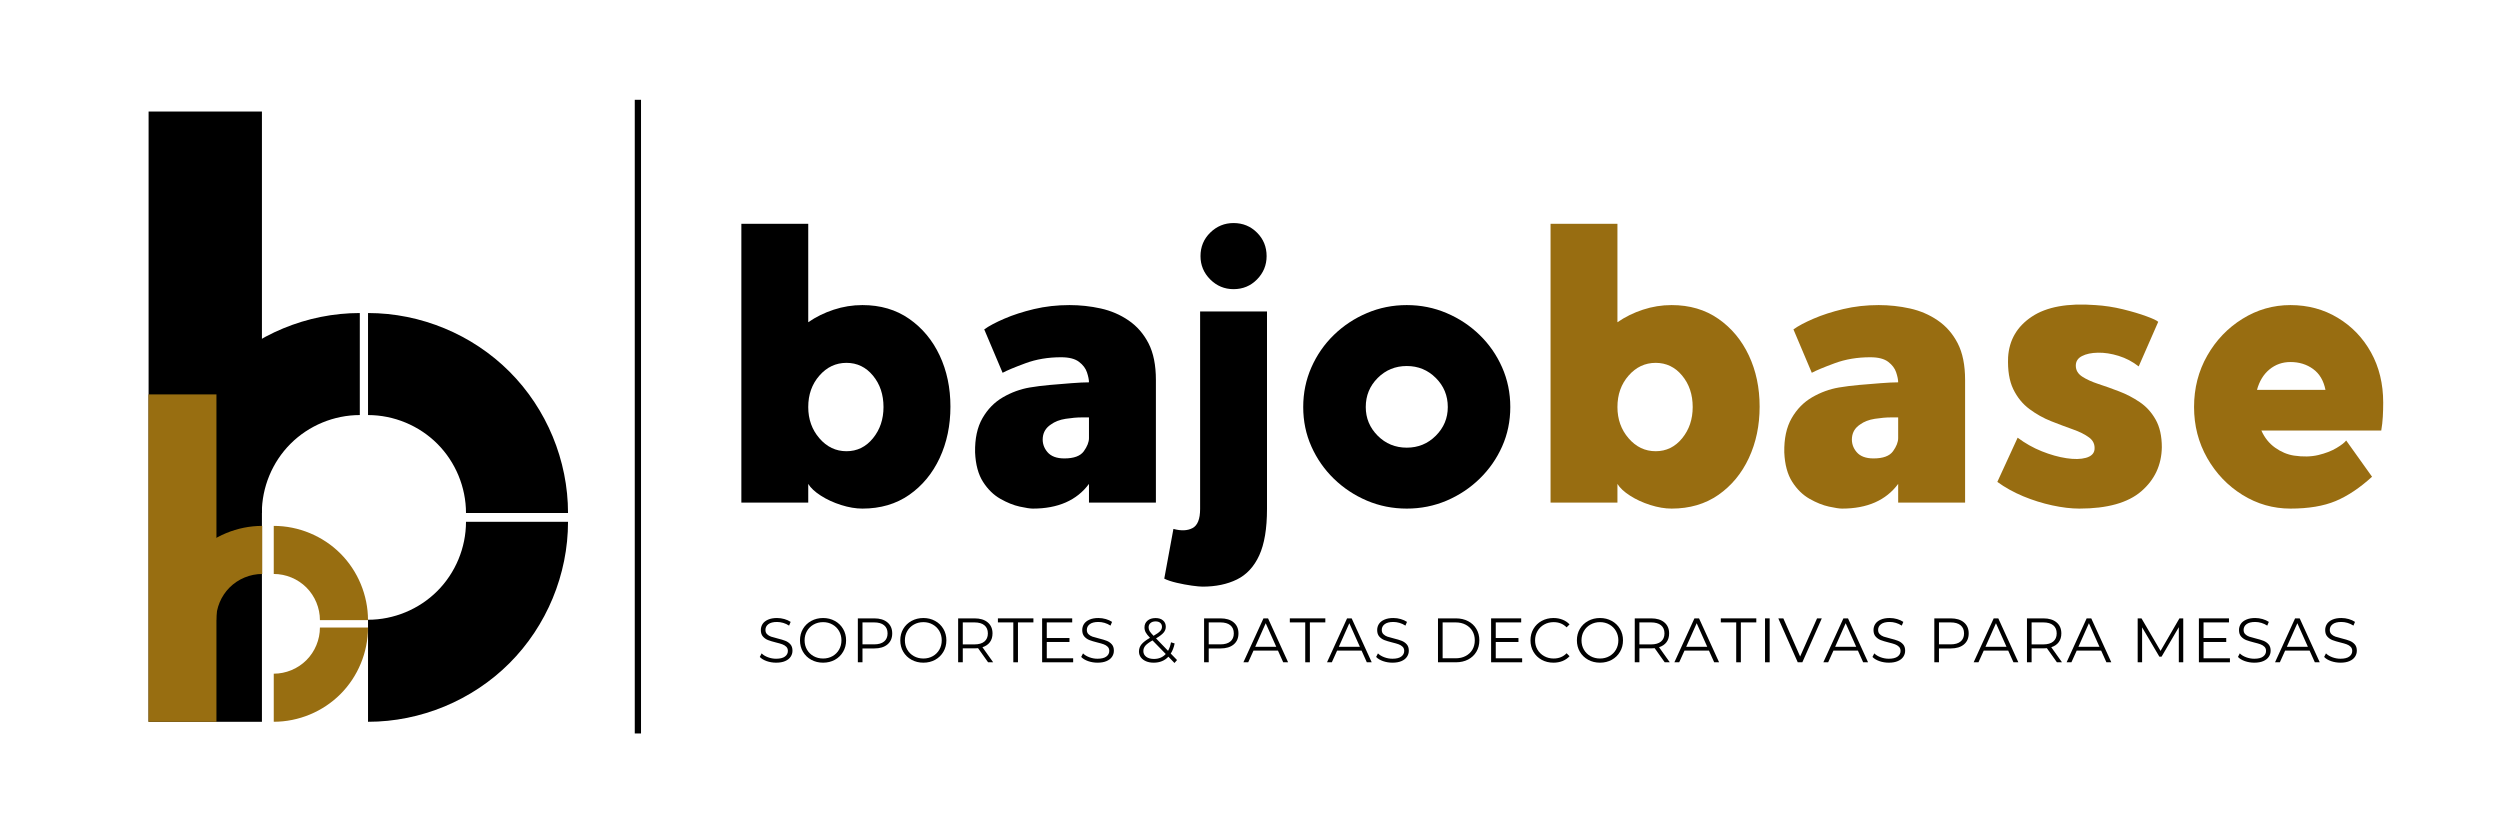
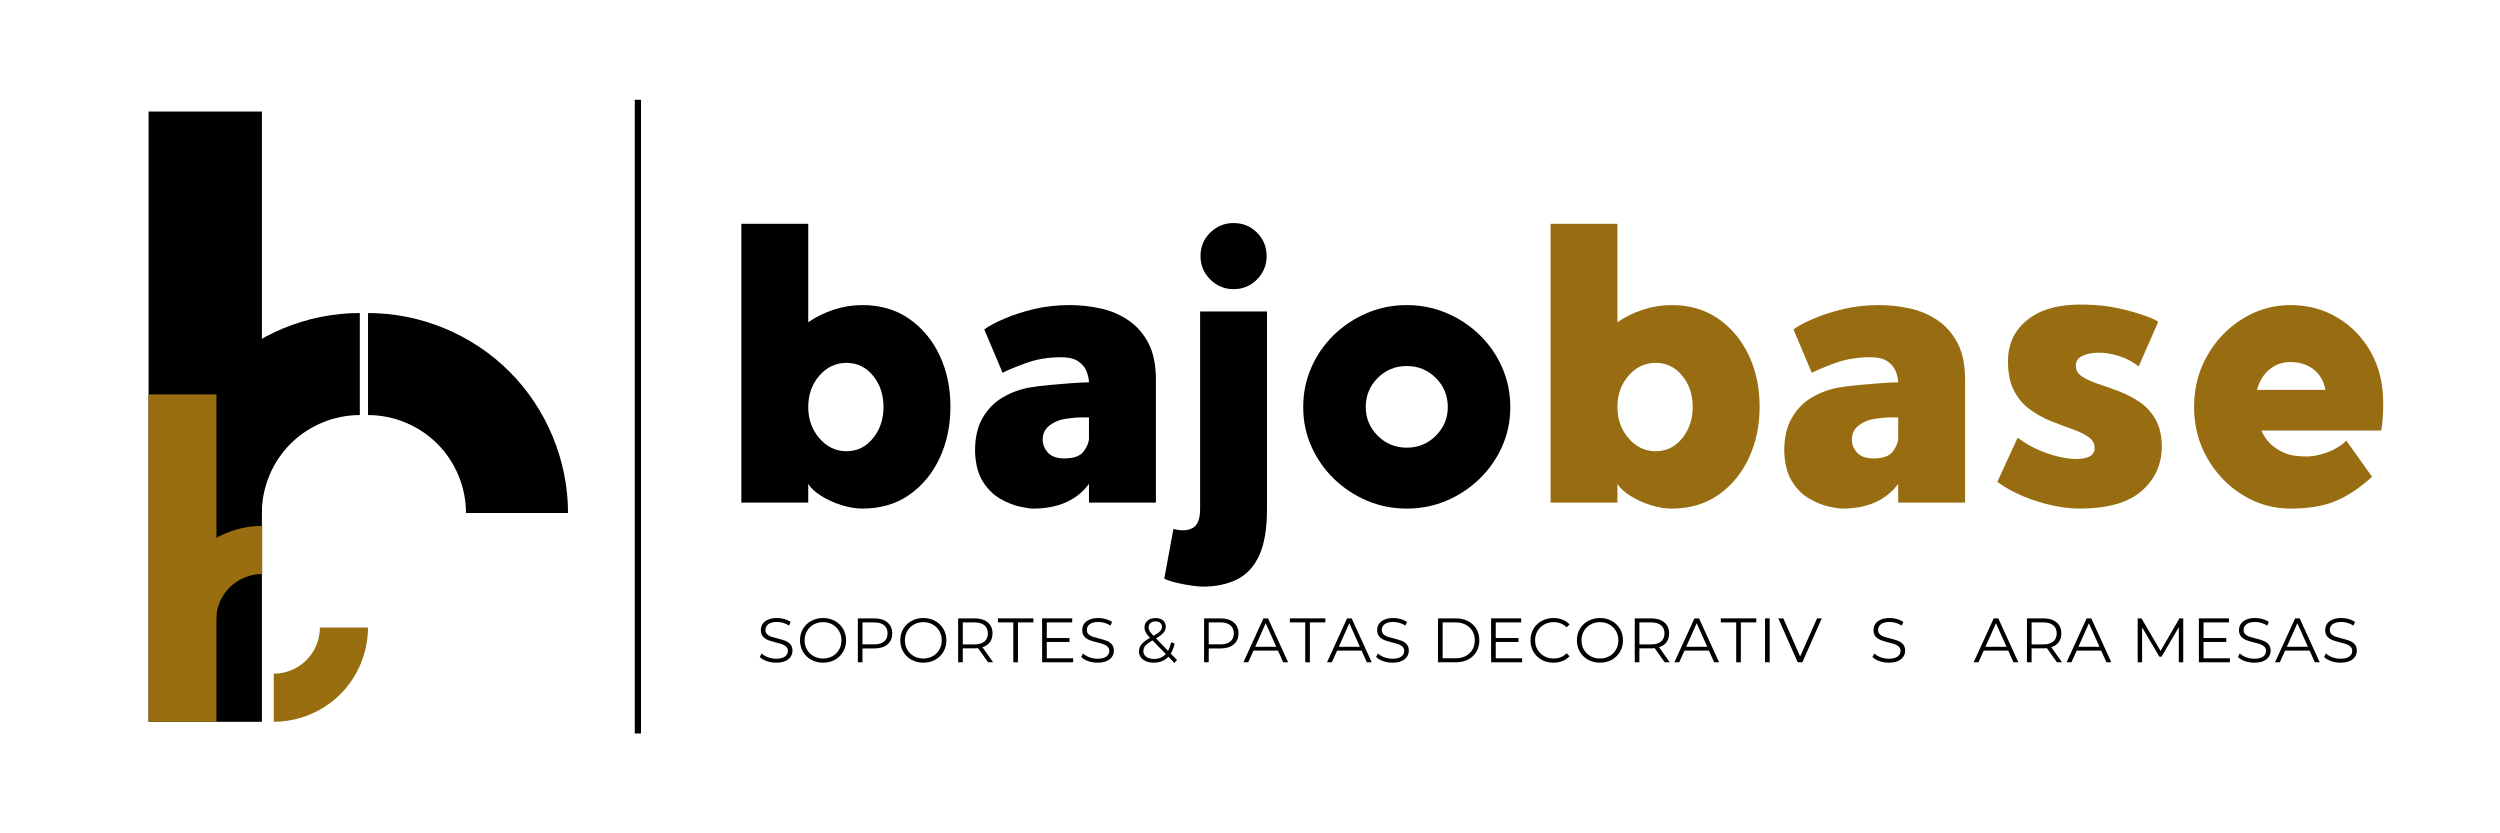
<svg xmlns="http://www.w3.org/2000/svg" width="1200" zoomAndPan="magnify" viewBox="0 0 900 300" height="400" preserveAspectRatio="xMidYMid meet" version="1.0">
  <defs>
    <g />
    <clipPath id="088ac1f16a">
      <path d="M 0 30 L 240 30 L 240 270 L 0 270 Z M 0 30 " clip-rule="nonzero" />
    </clipPath>
    <clipPath id="1d00eb8102">
      <path d="M 53 30 L 95 30 L 95 270 L 53 270 Z M 53 30 " clip-rule="nonzero" />
    </clipPath>
    <clipPath id="097129a855">
      <path d="M 57.531 112.691 L 129.531 112.691 L 129.531 184.691 L 57.531 184.691 Z M 57.531 112.691 " clip-rule="nonzero" />
    </clipPath>
    <clipPath id="00efd61640">
      <path d="M 57.531 184.691 C 57.531 165.727 65.211 147.184 78.617 133.777 C 92.027 120.371 110.566 112.691 129.531 112.691 L 129.531 149.422 C 120.242 149.422 111.16 153.184 104.594 159.754 C 98.023 166.32 94.262 175.402 94.262 184.691 Z M 57.531 184.691 " clip-rule="nonzero" />
    </clipPath>
    <clipPath id="fe49f10aba">
      <path d="M 57.531 184.691 C 57.531 165.727 65.211 147.184 78.617 133.777 C 92.027 120.371 110.566 112.691 129.531 112.691 L 129.531 149.422 C 120.242 149.422 111.16 153.184 104.594 159.754 C 98.023 166.32 94.262 175.402 94.262 184.691 Z M 57.531 184.691 " clip-rule="nonzero" />
    </clipPath>
    <clipPath id="e84783bf22">
      <path d="M 132.488 112.691 L 204.488 112.691 L 204.488 184.691 L 132.488 184.691 Z M 132.488 112.691 " clip-rule="nonzero" />
    </clipPath>
    <clipPath id="c8f56165b0">
      <path d="M 132.488 112.691 C 151.449 112.691 169.992 120.371 183.398 133.777 C 196.809 147.184 204.488 165.727 204.488 184.691 L 167.758 184.691 C 167.758 175.402 163.996 166.32 157.426 159.754 C 150.859 153.184 141.777 149.422 132.488 149.422 Z M 132.488 112.691 " clip-rule="nonzero" />
    </clipPath>
    <clipPath id="2125073887">
      <path d="M 132.488 112.691 C 151.449 112.691 169.992 120.371 183.398 133.777 C 196.809 147.184 204.488 165.727 204.488 184.691 L 167.758 184.691 C 167.758 175.402 163.996 166.32 157.426 159.754 C 150.859 153.184 141.777 149.422 132.488 149.422 Z M 132.488 112.691 " clip-rule="nonzero" />
    </clipPath>
    <clipPath id="35dcc39c66">
-       <path d="M 132.488 187.844 L 204.488 187.844 L 204.488 259.844 L 132.488 259.844 Z M 132.488 187.844 " clip-rule="nonzero" />
-     </clipPath>
+       </clipPath>
    <clipPath id="1163ec3f59">
      <path d="M 204.488 187.844 C 204.488 206.805 196.809 225.348 183.398 238.754 C 169.992 252.164 151.449 259.844 132.488 259.844 L 132.488 223.113 C 141.777 223.113 150.859 219.352 157.426 212.781 C 163.996 206.215 167.758 197.133 167.758 187.844 Z M 204.488 187.844 " clip-rule="nonzero" />
    </clipPath>
    <clipPath id="b5a9fadd98">
      <path d="M 204.488 187.844 C 204.488 206.805 196.809 225.348 183.398 238.754 C 169.992 252.164 151.449 259.844 132.488 259.844 L 132.488 223.113 C 141.777 223.113 150.859 219.352 157.426 212.781 C 163.996 206.215 167.758 197.133 167.758 187.844 Z M 204.488 187.844 " clip-rule="nonzero" />
    </clipPath>
    <clipPath id="4a43f89571">
      <path d="M 53 129 L 78 129 L 78 270 L 53 270 Z M 53 129 " clip-rule="nonzero" />
    </clipPath>
    <clipPath id="3308082d85">
      <path d="M 60.477 189.32 L 94.406 189.32 L 94.406 223.25 L 60.477 223.25 Z M 60.477 189.32 " clip-rule="nonzero" />
    </clipPath>
    <clipPath id="b51f3706a0">
      <path d="M 60.477 223.25 C 60.477 214.316 64.094 205.578 70.414 199.258 C 76.734 192.941 85.469 189.32 94.406 189.32 L 94.406 206.629 C 90.031 206.629 85.75 208.402 82.656 211.496 C 79.559 214.594 77.789 218.871 77.789 223.25 Z M 60.477 223.25 " clip-rule="nonzero" />
    </clipPath>
    <clipPath id="e008918959">
      <path d="M 60.477 223.25 C 60.477 214.316 64.094 205.578 70.414 199.258 C 76.734 192.941 85.469 189.32 94.406 189.32 L 94.406 206.629 C 90.031 206.629 85.75 208.402 82.656 211.496 C 79.559 214.594 77.789 218.871 77.789 223.25 Z M 60.477 223.25 " clip-rule="nonzero" />
    </clipPath>
    <clipPath id="5ce4851731">
-       <path d="M 98.551 189.32 L 132.48 189.32 L 132.48 223.25 L 98.551 223.25 Z M 98.551 189.32 " clip-rule="nonzero" />
-     </clipPath>
+       </clipPath>
    <clipPath id="f03696af8d">
      <path d="M 98.551 189.32 C 107.488 189.32 116.227 192.941 122.543 199.258 C 128.863 205.578 132.48 214.316 132.48 223.25 L 115.172 223.25 C 115.172 218.871 113.398 214.594 110.305 211.496 C 107.207 208.402 102.93 206.629 98.551 206.629 Z M 98.551 189.32 " clip-rule="nonzero" />
    </clipPath>
    <clipPath id="fedd683e7a">
      <path d="M 98.551 189.32 C 107.488 189.32 116.227 192.941 122.543 199.258 C 128.863 205.578 132.48 214.316 132.48 223.25 L 115.172 223.25 C 115.172 218.871 113.398 214.594 110.305 211.496 C 107.207 208.402 102.93 206.629 98.551 206.629 Z M 98.551 189.32 " clip-rule="nonzero" />
    </clipPath>
    <clipPath id="ad777c99b3">
      <path d="M 98.551 225.906 L 132.48 225.906 L 132.48 259.836 L 98.551 259.836 Z M 98.551 225.906 " clip-rule="nonzero" />
    </clipPath>
    <clipPath id="4f7416d591">
      <path d="M 132.48 225.906 C 132.48 234.844 128.863 243.582 122.543 249.898 C 116.227 256.219 107.488 259.836 98.551 259.836 L 98.551 242.527 C 102.93 242.527 107.207 240.754 110.305 237.66 C 113.398 234.566 115.172 230.285 115.172 225.906 Z M 132.48 225.906 " clip-rule="nonzero" />
    </clipPath>
    <clipPath id="6132662498">
      <path d="M 132.48 225.906 C 132.48 234.844 128.863 243.582 122.543 249.898 C 116.227 256.219 107.488 259.836 98.551 259.836 L 98.551 242.527 C 102.93 242.527 107.207 240.754 110.305 237.66 C 113.398 234.566 115.172 230.285 115.172 225.906 Z M 132.48 225.906 " clip-rule="nonzero" />
    </clipPath>
    <clipPath id="b13aeaa1ef">
      <rect x="0" width="607" y="0" height="187" />
    </clipPath>
    <clipPath id="55d7460184">
      <rect x="0" width="579" y="0" height="29" />
    </clipPath>
  </defs>
  <rect x="-90" width="1080" fill="#ffffff" y="-30" height="360" fill-opacity="1" />
  <rect x="-90" width="1080" fill="#ffffff" y="-30" height="360" fill-opacity="1" />
  <g clip-path="url(#088ac1f16a)">
    <path fill="#ffffff" d="M -24 6 L 264 6 L 264 294 L -24 294 Z M -24 6 " fill-opacity="1" fill-rule="nonzero" />
    <path fill="#ffffff" d="M -24 6 L 264 6 L 264 294 L -24 294 Z M -24 6 " fill-opacity="1" fill-rule="nonzero" />
  </g>
  <g clip-path="url(#1d00eb8102)">
    <path stroke-linecap="butt" transform="matrix(0, -0.48, 0.48, 0, 53.495, 259.841)" fill="none" stroke-linejoin="miter" d="M 0.003 42.498 L 457.685 42.498 " stroke="#000000" stroke-width="85" stroke-opacity="1" stroke-miterlimit="4" />
  </g>
  <g clip-path="url(#097129a855)">
    <g clip-path="url(#00efd61640)">
      <g clip-path="url(#fe49f10aba)">
        <path fill="#000000" d="M 57.531 112.691 L 129.531 112.691 L 129.531 184.691 L 57.531 184.691 Z M 57.531 112.691 " fill-opacity="1" fill-rule="nonzero" />
      </g>
    </g>
  </g>
  <g clip-path="url(#e84783bf22)">
    <g clip-path="url(#c8f56165b0)">
      <g clip-path="url(#2125073887)">
        <path fill="#000000" d="M 132.488 112.691 L 204.488 112.691 L 204.488 184.691 L 132.488 184.691 Z M 132.488 112.691 " fill-opacity="1" fill-rule="nonzero" />
      </g>
    </g>
  </g>
  <g clip-path="url(#35dcc39c66)">
    <g clip-path="url(#1163ec3f59)">
      <g clip-path="url(#b5a9fadd98)">
        <path fill="#000000" d="M 132.488 187.844 L 204.488 187.844 L 204.488 259.844 L 132.488 259.844 Z M 132.488 187.844 " fill-opacity="1" fill-rule="nonzero" />
      </g>
    </g>
  </g>
  <g clip-path="url(#4a43f89571)">
    <path stroke-linecap="butt" transform="matrix(0, -0.48, 0.48, 0, 53.439, 259.842)" fill="none" stroke-linejoin="miter" d="M -0.004 25.501 L 245.553 25.501 " stroke="#986e11" stroke-width="51" stroke-opacity="1" stroke-miterlimit="4" />
  </g>
  <g clip-path="url(#3308082d85)">
    <g clip-path="url(#b51f3706a0)">
      <g clip-path="url(#e008918959)">
        <path fill="#986e11" d="M 60.477 189.32 L 94.406 189.32 L 94.406 223.25 L 60.477 223.25 Z M 60.477 189.32 " fill-opacity="1" fill-rule="nonzero" />
      </g>
    </g>
  </g>
  <g clip-path="url(#5ce4851731)">
    <g clip-path="url(#f03696af8d)">
      <g clip-path="url(#fedd683e7a)">
        <path fill="#986e11" d="M 98.551 189.32 L 132.48 189.32 L 132.48 223.25 L 98.551 223.25 Z M 98.551 189.32 " fill-opacity="1" fill-rule="nonzero" />
      </g>
    </g>
  </g>
  <g clip-path="url(#ad777c99b3)">
    <g clip-path="url(#4f7416d591)">
      <g clip-path="url(#6132662498)">
        <path fill="#986e11" d="M 98.551 225.906 L 132.48 225.906 L 132.48 259.836 L 98.551 259.836 Z M 98.551 225.906 " fill-opacity="1" fill-rule="nonzero" />
      </g>
    </g>
  </g>
  <path stroke-linecap="butt" transform="matrix(0, -0.75, 0.75, 0, 228.515, 264.053)" fill="none" stroke-linejoin="miter" d="M 0.003 1.501 L 304.154 1.501 " stroke="#000000" stroke-width="3" stroke-opacity="1" stroke-miterlimit="4" />
  <g transform="matrix(1, 0, 0, 1, 259, 38)">
    <g clip-path="url(#b13aeaa1ef)">
      <g fill="#000000" fill-opacity="1">
        <g transform="translate(0.717, 142.939)">
          <g>
            <path d="M 50.75 -71.109 C 57.25 -71.109 62.863 -69.457 67.594 -66.156 C 72.32 -62.863 75.977 -58.469 78.562 -52.969 C 81.145 -47.477 82.438 -41.336 82.438 -34.547 C 82.438 -27.766 81.145 -21.598 78.562 -16.047 C 75.977 -10.504 72.32 -6.082 67.594 -2.781 C 62.863 0.508 57.25 2.156 50.75 2.156 C 48.363 2.156 45.805 1.723 43.078 0.859 C 40.359 -0.004 37.922 -1.129 35.766 -2.516 C 33.617 -3.898 32.113 -5.305 31.25 -6.734 L 31.25 0 L 7.172 0 L 7.172 -100.359 L 31.25 -100.359 L 31.25 -64.938 C 34.02 -66.852 37.078 -68.359 40.422 -69.453 C 43.766 -70.555 47.207 -71.109 50.75 -71.109 Z M 45.016 -18.5 C 48.836 -18.5 52.016 -20.051 54.547 -23.156 C 57.078 -26.258 58.344 -30.008 58.344 -34.406 C 58.344 -38.895 57.078 -42.664 54.547 -45.719 C 52.016 -48.781 48.836 -50.312 45.016 -50.312 C 41.191 -50.312 37.941 -48.781 35.266 -45.719 C 32.586 -42.664 31.25 -38.895 31.25 -34.406 C 31.25 -30.008 32.586 -26.258 35.266 -23.156 C 37.941 -20.051 41.191 -18.5 45.016 -18.5 Z M 45.016 -18.5 " />
          </g>
        </g>
      </g>
      <g fill="#000000" fill-opacity="1">
        <g transform="translate(87.592, 142.939)">
          <g>
            <path d="M 38.422 -71.109 C 42.242 -71.109 45.992 -70.703 49.672 -69.891 C 53.348 -69.078 56.691 -67.641 59.703 -65.578 C 62.711 -63.523 65.102 -60.781 66.875 -57.344 C 68.645 -53.906 69.531 -49.508 69.531 -44.156 C 69.531 -39.094 69.531 -33.957 69.531 -28.75 C 69.531 -23.539 69.531 -18.758 69.531 -14.406 C 69.531 -10.062 69.531 -6.57 69.531 -3.938 C 69.531 -1.312 69.531 0 69.531 0 L 45.438 0 L 45.438 -6.734 C 41.039 -0.805 34.305 2.156 25.234 2.156 C 24.273 2.156 22.695 1.914 20.5 1.438 C 18.301 0.957 15.984 0.023 13.547 -1.359 C 11.109 -2.742 9.031 -4.773 7.312 -7.453 C 5.594 -10.129 4.633 -13.664 4.438 -18.062 C 4.344 -23.031 5.227 -27.141 7.094 -30.391 C 8.957 -33.641 11.414 -36.148 14.469 -37.922 C 17.531 -39.691 20.734 -40.863 24.078 -41.438 C 26.273 -41.812 28.711 -42.117 31.391 -42.359 C 34.066 -42.598 36.672 -42.812 39.203 -43 C 41.742 -43.195 43.82 -43.297 45.438 -43.297 C 45.438 -44.254 45.195 -45.445 44.719 -46.875 C 44.25 -48.312 43.297 -49.578 41.859 -50.672 C 40.422 -51.773 38.27 -52.328 35.406 -52.328 C 30.727 -52.328 26.453 -51.609 22.578 -50.172 C 18.703 -48.742 15.957 -47.598 14.344 -46.734 L 7.734 -62.359 C 9.461 -63.598 11.879 -64.883 14.984 -66.219 C 18.086 -67.562 21.645 -68.711 25.656 -69.672 C 29.676 -70.629 33.93 -71.109 38.422 -71.109 Z M 36.562 -15.906 C 40 -15.906 42.336 -16.766 43.578 -18.484 C 44.816 -20.211 45.438 -21.789 45.438 -23.219 C 45.438 -23.988 45.438 -24.945 45.438 -26.094 C 45.438 -27.238 45.438 -28.285 45.438 -29.234 C 45.438 -30.191 45.438 -30.672 45.438 -30.672 C 45.438 -30.672 44.578 -30.672 42.859 -30.672 C 41.141 -30.672 39.203 -30.504 37.047 -30.172 C 34.898 -29.836 33.113 -29.145 31.688 -28.094 C 29.969 -26.945 29.008 -25.395 28.812 -23.438 C 28.625 -21.477 29.176 -19.734 30.469 -18.203 C 31.758 -16.672 33.789 -15.906 36.562 -15.906 Z M 36.562 -15.906 " />
          </g>
        </g>
      </g>
      <g fill="#000000" fill-opacity="1">
        <g transform="translate(164.432, 142.939)">
          <g>
            <path d="M 32.547 -88.734 C 32.547 -85.484 31.395 -82.688 29.094 -80.344 C 26.801 -78.008 23.984 -76.844 20.641 -76.844 C 17.391 -76.844 14.594 -78.008 12.25 -80.344 C 9.914 -82.688 8.75 -85.484 8.75 -88.734 C 8.75 -92.078 9.914 -94.895 12.25 -97.188 C 14.594 -99.488 17.391 -100.641 20.641 -100.641 C 23.984 -100.641 26.801 -99.488 29.094 -97.188 C 31.395 -94.895 32.547 -92.078 32.547 -88.734 Z M 8.609 -68.812 L 32.688 -68.812 L 32.688 2.297 C 32.688 9.367 31.754 14.938 29.891 19 C 28.023 23.062 25.348 25.953 21.859 27.672 C 18.367 29.391 14.238 30.25 9.469 30.25 C 8.695 30.25 7.426 30.129 5.656 29.891 C 3.895 29.648 2.082 29.312 0.219 28.875 C -1.645 28.445 -3.148 27.945 -4.297 27.375 L -1 9.469 C 1.77 10.227 4.062 10.129 5.875 9.172 C 7.695 8.211 8.609 5.922 8.609 2.297 Z M 8.609 -68.812 " />
          </g>
        </g>
      </g>
      <g fill="#000000" fill-opacity="1">
        <g transform="translate(205.862, 142.939)">
          <g>
            <path d="M 41.578 -71.109 C 46.641 -71.109 51.414 -70.148 55.906 -68.234 C 60.395 -66.328 64.359 -63.703 67.797 -60.359 C 71.242 -57.016 73.945 -53.117 75.906 -48.672 C 77.863 -44.223 78.844 -39.469 78.844 -34.406 C 78.844 -29.344 77.863 -24.613 75.906 -20.219 C 73.945 -15.82 71.242 -11.945 67.797 -8.594 C 64.359 -5.25 60.395 -2.617 55.906 -0.703 C 51.414 1.203 46.641 2.156 41.578 2.156 C 36.504 2.156 31.723 1.203 27.234 -0.703 C 22.742 -2.617 18.773 -5.25 15.328 -8.594 C 11.891 -11.945 9.191 -15.82 7.234 -20.219 C 5.273 -24.613 4.297 -29.344 4.297 -34.406 C 4.297 -39.469 5.273 -44.223 7.234 -48.672 C 9.191 -53.117 11.891 -57.016 15.328 -60.359 C 18.773 -63.703 22.742 -66.328 27.234 -68.234 C 31.723 -70.148 36.504 -71.109 41.578 -71.109 Z M 41.578 -19.781 C 45.68 -19.781 49.164 -21.211 52.031 -24.078 C 54.906 -26.953 56.344 -30.395 56.344 -34.406 C 56.344 -38.52 54.906 -42.008 52.031 -44.875 C 49.164 -47.738 45.68 -49.172 41.578 -49.172 C 37.461 -49.172 33.973 -47.738 31.109 -44.875 C 28.242 -42.008 26.812 -38.52 26.812 -34.406 C 26.812 -30.395 28.242 -26.953 31.109 -24.078 C 33.973 -21.211 37.461 -19.781 41.578 -19.781 Z M 41.578 -19.781 " />
          </g>
        </g>
      </g>
      <g fill="#986d11" fill-opacity="1">
        <g transform="translate(292.028, 142.939)">
          <g>
            <path d="M 50.75 -71.109 C 57.25 -71.109 62.863 -69.457 67.594 -66.156 C 72.32 -62.863 75.977 -58.469 78.562 -52.969 C 81.145 -47.477 82.438 -41.336 82.438 -34.547 C 82.438 -27.766 81.145 -21.598 78.562 -16.047 C 75.977 -10.504 72.32 -6.082 67.594 -2.781 C 62.863 0.508 57.25 2.156 50.75 2.156 C 48.363 2.156 45.805 1.723 43.078 0.859 C 40.359 -0.004 37.922 -1.129 35.766 -2.516 C 33.617 -3.898 32.113 -5.305 31.25 -6.734 L 31.25 0 L 7.172 0 L 7.172 -100.359 L 31.25 -100.359 L 31.25 -64.938 C 34.02 -66.852 37.078 -68.359 40.422 -69.453 C 43.766 -70.555 47.207 -71.109 50.75 -71.109 Z M 45.016 -18.5 C 48.836 -18.5 52.016 -20.051 54.547 -23.156 C 57.078 -26.258 58.344 -30.008 58.344 -34.406 C 58.344 -38.895 57.078 -42.664 54.547 -45.719 C 52.016 -48.781 48.836 -50.312 45.016 -50.312 C 41.191 -50.312 37.941 -48.781 35.266 -45.719 C 32.586 -42.664 31.25 -38.895 31.25 -34.406 C 31.25 -30.008 32.586 -26.258 35.266 -23.156 C 37.941 -20.051 41.191 -18.5 45.016 -18.5 Z M 45.016 -18.5 " />
          </g>
        </g>
      </g>
      <g fill="#986d11" fill-opacity="1">
        <g transform="translate(378.903, 142.939)">
          <g>
            <path d="M 38.422 -71.109 C 42.242 -71.109 45.992 -70.703 49.672 -69.891 C 53.348 -69.078 56.691 -67.641 59.703 -65.578 C 62.711 -63.523 65.102 -60.781 66.875 -57.344 C 68.645 -53.906 69.531 -49.508 69.531 -44.156 C 69.531 -39.094 69.531 -33.957 69.531 -28.75 C 69.531 -23.539 69.531 -18.758 69.531 -14.406 C 69.531 -10.062 69.531 -6.57 69.531 -3.938 C 69.531 -1.312 69.531 0 69.531 0 L 45.438 0 L 45.438 -6.734 C 41.039 -0.805 34.305 2.156 25.234 2.156 C 24.273 2.156 22.695 1.914 20.5 1.438 C 18.301 0.957 15.984 0.023 13.547 -1.359 C 11.109 -2.742 9.031 -4.773 7.312 -7.453 C 5.594 -10.129 4.633 -13.664 4.438 -18.062 C 4.344 -23.031 5.227 -27.141 7.094 -30.391 C 8.957 -33.641 11.414 -36.148 14.469 -37.922 C 17.531 -39.691 20.734 -40.863 24.078 -41.438 C 26.273 -41.812 28.711 -42.117 31.391 -42.359 C 34.066 -42.598 36.672 -42.812 39.203 -43 C 41.742 -43.195 43.82 -43.297 45.438 -43.297 C 45.438 -44.254 45.195 -45.445 44.719 -46.875 C 44.25 -48.312 43.297 -49.578 41.859 -50.672 C 40.422 -51.773 38.27 -52.328 35.406 -52.328 C 30.727 -52.328 26.453 -51.609 22.578 -50.172 C 18.703 -48.742 15.957 -47.598 14.344 -46.734 L 7.734 -62.359 C 9.461 -63.598 11.879 -64.883 14.984 -66.219 C 18.086 -67.562 21.645 -68.711 25.656 -69.672 C 29.676 -70.629 33.93 -71.109 38.422 -71.109 Z M 36.562 -15.906 C 40 -15.906 42.336 -16.766 43.578 -18.484 C 44.816 -20.211 45.438 -21.789 45.438 -23.219 C 45.438 -23.988 45.438 -24.945 45.438 -26.094 C 45.438 -27.238 45.438 -28.285 45.438 -29.234 C 45.438 -30.191 45.438 -30.672 45.438 -30.672 C 45.438 -30.672 44.578 -30.672 42.859 -30.672 C 41.141 -30.672 39.203 -30.504 37.047 -30.172 C 34.898 -29.836 33.113 -29.145 31.688 -28.094 C 29.969 -26.945 29.008 -25.395 28.812 -23.438 C 28.625 -21.477 29.176 -19.734 30.469 -18.203 C 31.758 -16.672 33.789 -15.906 36.562 -15.906 Z M 36.562 -15.906 " />
          </g>
        </g>
      </g>
      <g fill="#986d11" fill-opacity="1">
        <g transform="translate(455.743, 142.939)">
          <g>
            <path d="M 32.547 -49.312 C 32.547 -47.688 33.305 -46.375 34.828 -45.375 C 36.359 -44.375 38.297 -43.488 40.641 -42.719 C 42.984 -41.957 45.469 -41.07 48.094 -40.062 C 50.727 -39.062 53.211 -37.77 55.547 -36.188 C 57.891 -34.613 59.801 -32.516 61.281 -29.891 C 62.77 -27.266 63.516 -23.941 63.516 -19.922 C 63.41 -13.523 60.945 -8.242 56.125 -4.078 C 51.301 0.078 43.867 2.156 33.828 2.156 C 30.867 2.156 27.617 1.77 24.078 1 C 20.547 0.238 17.055 -0.852 13.609 -2.281 C 10.172 -3.719 7.066 -5.441 4.297 -7.453 L 11.609 -23.375 C 14.285 -21.363 17.176 -19.734 20.281 -18.484 C 23.383 -17.242 26.348 -16.41 29.172 -15.984 C 31.992 -15.555 34.336 -15.602 36.203 -16.125 C 38.066 -16.656 39.094 -17.633 39.281 -19.062 C 39.469 -20.883 38.82 -22.344 37.344 -23.438 C 35.863 -24.539 33.906 -25.52 31.469 -26.375 C 29.031 -27.238 26.426 -28.219 23.656 -29.312 C 20.883 -30.414 18.281 -31.875 15.844 -33.688 C 13.406 -35.5 11.469 -37.883 10.031 -40.844 C 8.602 -43.812 7.984 -47.641 8.172 -52.328 C 8.555 -58.535 11.398 -63.406 16.703 -66.938 C 22.004 -70.477 29.625 -71.867 39.562 -71.109 C 42.906 -70.91 46.227 -70.406 49.531 -69.594 C 52.832 -68.781 55.648 -67.941 57.984 -67.078 C 60.328 -66.223 61.738 -65.555 62.219 -65.078 L 55.188 -49.031 C 52.988 -50.75 50.578 -52.016 47.953 -52.828 C 45.328 -53.641 42.844 -54.02 40.5 -53.969 C 38.156 -53.926 36.242 -53.52 34.766 -52.75 C 33.285 -51.988 32.547 -50.844 32.547 -49.312 Z M 32.547 -49.312 " />
          </g>
        </g>
      </g>
      <g fill="#986d11" fill-opacity="1">
        <g transform="translate(526.562, 142.939)">
          <g>
            <path d="M 71.688 -25.953 L 28.531 -25.953 C 29.676 -23.367 31.32 -21.312 33.469 -19.781 C 35.625 -18.25 37.895 -17.297 40.281 -16.922 C 43.531 -16.441 46.445 -16.508 49.031 -17.125 C 51.613 -17.75 53.785 -18.586 55.547 -19.641 C 57.316 -20.691 58.488 -21.598 59.062 -22.359 L 68.375 -9.312 C 63.977 -5.301 59.609 -2.383 55.266 -0.562 C 50.922 1.25 45.5 2.156 39 2.156 C 32.781 2.156 27.02 0.508 21.719 -2.781 C 16.414 -6.082 12.188 -10.504 9.031 -16.047 C 5.875 -21.598 4.297 -27.719 4.297 -34.406 C 4.297 -41.188 5.875 -47.348 9.031 -52.891 C 12.188 -58.441 16.414 -62.863 21.719 -66.156 C 27.02 -69.457 32.781 -71.109 39 -71.109 C 45.301 -71.109 50.984 -69.578 56.047 -66.516 C 61.117 -63.461 65.109 -59.305 68.016 -54.047 C 70.93 -48.785 72.391 -42.766 72.391 -35.984 C 72.391 -34.266 72.344 -32.566 72.25 -30.891 C 72.156 -29.223 71.969 -27.578 71.688 -25.953 Z M 39 -50.609 C 36.125 -50.609 33.609 -49.723 31.453 -47.953 C 29.305 -46.18 27.805 -43.723 26.953 -40.578 L 51.609 -40.578 C 50.941 -43.922 49.457 -46.426 47.156 -48.094 C 44.863 -49.77 42.145 -50.609 39 -50.609 Z M 39 -50.609 " />
          </g>
        </g>
      </g>
    </g>
  </g>
  <g transform="matrix(1, 0, 0, 1, 272, 216)">
    <g clip-path="url(#55d7460184)">
      <g fill="#000000" fill-opacity="1">
        <g transform="translate(0.464, 22.424)">
          <g>
            <path d="M 6.938 0.141 C 5.758 0.141 4.629 -0.047 3.547 -0.422 C 2.473 -0.805 1.645 -1.305 1.062 -1.922 L 1.719 -3.203 C 2.289 -2.629 3.051 -2.164 4 -1.812 C 4.945 -1.457 5.926 -1.281 6.938 -1.281 C 8.344 -1.281 9.398 -1.539 10.109 -2.062 C 10.816 -2.582 11.172 -3.258 11.172 -4.094 C 11.172 -4.719 10.977 -5.219 10.594 -5.594 C 10.219 -5.969 9.75 -6.258 9.188 -6.469 C 8.633 -6.676 7.859 -6.898 6.859 -7.141 C 5.672 -7.441 4.723 -7.727 4.016 -8 C 3.305 -8.281 2.695 -8.707 2.188 -9.281 C 1.688 -9.852 1.438 -10.629 1.438 -11.609 C 1.438 -12.398 1.645 -13.125 2.062 -13.781 C 2.488 -14.438 3.141 -14.957 4.016 -15.344 C 4.891 -15.738 5.973 -15.938 7.266 -15.938 C 8.172 -15.938 9.055 -15.812 9.922 -15.562 C 10.785 -15.312 11.535 -14.973 12.172 -14.547 L 11.609 -13.203 C 10.941 -13.641 10.234 -13.969 9.484 -14.188 C 8.734 -14.406 7.992 -14.516 7.266 -14.516 C 5.879 -14.516 4.836 -14.25 4.141 -13.719 C 3.441 -13.188 3.094 -12.5 3.094 -11.656 C 3.094 -11.02 3.285 -10.508 3.672 -10.125 C 4.055 -9.738 4.535 -9.441 5.109 -9.234 C 5.691 -9.035 6.473 -8.816 7.453 -8.578 C 8.609 -8.297 9.539 -8.016 10.25 -7.734 C 10.969 -7.453 11.578 -7.031 12.078 -6.469 C 12.578 -5.906 12.828 -5.141 12.828 -4.172 C 12.828 -3.379 12.609 -2.656 12.172 -2 C 11.742 -1.344 11.086 -0.82 10.203 -0.438 C 9.316 -0.051 8.227 0.141 6.938 0.141 Z M 6.938 0.141 " />
          </g>
        </g>
      </g>
      <g fill="#000000" fill-opacity="1">
        <g transform="translate(14.826, 22.424)">
          <g>
            <path d="M 9.484 0.141 C 7.922 0.141 6.5 -0.207 5.219 -0.906 C 3.945 -1.613 2.953 -2.578 2.234 -3.797 C 1.523 -5.016 1.172 -6.383 1.172 -7.906 C 1.172 -9.426 1.523 -10.797 2.234 -12.016 C 2.953 -13.234 3.945 -14.191 5.219 -14.891 C 6.5 -15.586 7.922 -15.938 9.484 -15.938 C 11.047 -15.938 12.457 -15.586 13.719 -14.891 C 14.977 -14.203 15.969 -13.242 16.688 -12.016 C 17.406 -10.797 17.766 -9.426 17.766 -7.906 C 17.766 -6.383 17.406 -5.008 16.688 -3.781 C 15.969 -2.551 14.977 -1.586 13.719 -0.891 C 12.457 -0.203 11.047 0.141 9.484 0.141 Z M 9.484 -1.359 C 10.734 -1.359 11.859 -1.641 12.859 -2.203 C 13.867 -2.766 14.66 -3.547 15.234 -4.547 C 15.805 -5.547 16.094 -6.664 16.094 -7.906 C 16.094 -9.133 15.805 -10.25 15.234 -11.25 C 14.66 -12.25 13.867 -13.031 12.859 -13.594 C 11.859 -14.164 10.734 -14.453 9.484 -14.453 C 8.234 -14.453 7.098 -14.164 6.078 -13.594 C 5.066 -13.031 4.27 -12.25 3.688 -11.25 C 3.113 -10.25 2.828 -9.133 2.828 -7.906 C 2.828 -6.664 3.113 -5.547 3.688 -4.547 C 4.27 -3.547 5.066 -2.766 6.078 -2.203 C 7.098 -1.641 8.234 -1.359 9.484 -1.359 Z M 9.484 -1.359 " />
          </g>
        </g>
      </g>
      <g fill="#000000" fill-opacity="1">
        <g transform="translate(34.245, 22.424)">
          <g>
            <path d="M 8.484 -15.812 C 10.504 -15.812 12.086 -15.328 13.234 -14.359 C 14.379 -13.398 14.953 -12.078 14.953 -10.391 C 14.953 -8.703 14.379 -7.379 13.234 -6.422 C 12.086 -5.461 10.504 -4.984 8.484 -4.984 L 4.25 -4.984 L 4.25 0 L 2.578 0 L 2.578 -15.812 Z M 8.438 -6.453 C 10.008 -6.453 11.207 -6.797 12.031 -7.484 C 12.863 -8.172 13.281 -9.141 13.281 -10.391 C 13.281 -11.672 12.863 -12.648 12.031 -13.328 C 11.207 -14.016 10.008 -14.359 8.438 -14.359 L 4.25 -14.359 L 4.25 -6.453 Z M 8.438 -6.453 " />
          </g>
        </g>
      </g>
      <g fill="#000000" fill-opacity="1">
        <g transform="translate(50.932, 22.424)">
          <g>
            <path d="M 9.484 0.141 C 7.922 0.141 6.5 -0.207 5.219 -0.906 C 3.945 -1.613 2.953 -2.578 2.234 -3.797 C 1.523 -5.016 1.172 -6.383 1.172 -7.906 C 1.172 -9.426 1.523 -10.797 2.234 -12.016 C 2.953 -13.234 3.945 -14.191 5.219 -14.891 C 6.5 -15.586 7.922 -15.938 9.484 -15.938 C 11.047 -15.938 12.457 -15.586 13.719 -14.891 C 14.977 -14.203 15.969 -13.242 16.688 -12.016 C 17.406 -10.797 17.766 -9.426 17.766 -7.906 C 17.766 -6.383 17.406 -5.008 16.688 -3.781 C 15.969 -2.551 14.977 -1.586 13.719 -0.891 C 12.457 -0.203 11.047 0.141 9.484 0.141 Z M 9.484 -1.359 C 10.734 -1.359 11.859 -1.641 12.859 -2.203 C 13.867 -2.766 14.66 -3.547 15.234 -4.547 C 15.805 -5.547 16.094 -6.664 16.094 -7.906 C 16.094 -9.133 15.805 -10.25 15.234 -11.25 C 14.66 -12.25 13.867 -13.031 12.859 -13.594 C 11.859 -14.164 10.734 -14.453 9.484 -14.453 C 8.234 -14.453 7.098 -14.164 6.078 -13.594 C 5.066 -13.031 4.27 -12.25 3.688 -11.25 C 3.113 -10.25 2.828 -9.133 2.828 -7.906 C 2.828 -6.664 3.113 -5.547 3.688 -4.547 C 4.27 -3.547 5.066 -2.766 6.078 -2.203 C 7.098 -1.641 8.234 -1.359 9.484 -1.359 Z M 9.484 -1.359 " />
          </g>
        </g>
      </g>
      <g fill="#000000" fill-opacity="1">
        <g transform="translate(70.352, 22.424)">
          <g>
            <path d="M 13.359 0 L 9.75 -5.078 C 9.344 -5.035 8.922 -5.016 8.484 -5.016 L 4.25 -5.016 L 4.25 0 L 2.578 0 L 2.578 -15.812 L 8.484 -15.812 C 10.504 -15.812 12.086 -15.328 13.234 -14.359 C 14.379 -13.398 14.953 -12.078 14.953 -10.391 C 14.953 -9.148 14.641 -8.102 14.016 -7.25 C 13.391 -6.406 12.492 -5.797 11.328 -5.422 L 15.188 0 Z M 8.438 -6.438 C 10.008 -6.438 11.207 -6.781 12.031 -7.469 C 12.863 -8.164 13.281 -9.141 13.281 -10.391 C 13.281 -11.672 12.863 -12.648 12.031 -13.328 C 11.207 -14.016 10.008 -14.359 8.438 -14.359 L 4.25 -14.359 L 4.25 -6.438 Z M 8.438 -6.438 " />
          </g>
        </g>
      </g>
      <g fill="#000000" fill-opacity="1">
        <g transform="translate(87.152, 22.424)">
          <g>
            <path d="M 5.641 -14.359 L 0.094 -14.359 L 0.094 -15.812 L 12.875 -15.812 L 12.875 -14.359 L 7.312 -14.359 L 7.312 0 L 5.641 0 Z M 5.641 -14.359 " />
          </g>
        </g>
      </g>
      <g fill="#000000" fill-opacity="1">
        <g transform="translate(100.588, 22.424)">
          <g>
            <path d="M 13.75 -1.438 L 13.75 0 L 2.578 0 L 2.578 -15.812 L 13.406 -15.812 L 13.406 -14.359 L 4.25 -14.359 L 4.25 -8.734 L 12.422 -8.734 L 12.422 -7.312 L 4.25 -7.312 L 4.25 -1.438 Z M 13.75 -1.438 " />
          </g>
        </g>
      </g>
      <g fill="#000000" fill-opacity="1">
        <g transform="translate(116.168, 22.424)">
          <g>
            <path d="M 6.938 0.141 C 5.758 0.141 4.629 -0.047 3.547 -0.422 C 2.473 -0.805 1.645 -1.305 1.062 -1.922 L 1.719 -3.203 C 2.289 -2.629 3.051 -2.164 4 -1.812 C 4.945 -1.457 5.926 -1.281 6.938 -1.281 C 8.344 -1.281 9.398 -1.539 10.109 -2.062 C 10.816 -2.582 11.172 -3.258 11.172 -4.094 C 11.172 -4.719 10.977 -5.219 10.594 -5.594 C 10.219 -5.969 9.75 -6.258 9.188 -6.469 C 8.633 -6.676 7.859 -6.898 6.859 -7.141 C 5.672 -7.441 4.723 -7.727 4.016 -8 C 3.305 -8.281 2.695 -8.707 2.188 -9.281 C 1.688 -9.852 1.438 -10.629 1.438 -11.609 C 1.438 -12.398 1.645 -13.125 2.062 -13.781 C 2.488 -14.438 3.141 -14.957 4.016 -15.344 C 4.891 -15.738 5.973 -15.938 7.266 -15.938 C 8.172 -15.938 9.055 -15.812 9.922 -15.562 C 10.785 -15.312 11.535 -14.973 12.172 -14.547 L 11.609 -13.203 C 10.941 -13.641 10.234 -13.969 9.484 -14.188 C 8.734 -14.406 7.992 -14.516 7.266 -14.516 C 5.879 -14.516 4.836 -14.25 4.141 -13.719 C 3.441 -13.188 3.094 -12.5 3.094 -11.656 C 3.094 -11.02 3.285 -10.508 3.672 -10.125 C 4.055 -9.738 4.535 -9.441 5.109 -9.234 C 5.691 -9.035 6.473 -8.816 7.453 -8.578 C 8.609 -8.297 9.539 -8.016 10.25 -7.734 C 10.969 -7.453 11.578 -7.031 12.078 -6.469 C 12.578 -5.906 12.828 -5.141 12.828 -4.172 C 12.828 -3.379 12.609 -2.656 12.172 -2 C 11.742 -1.344 11.086 -0.82 10.203 -0.438 C 9.316 -0.051 8.227 0.141 6.938 0.141 Z M 6.938 0.141 " />
          </g>
        </g>
      </g>
      <g fill="#000000" fill-opacity="1">
        <g transform="translate(130.53, 22.424)">
          <g />
        </g>
      </g>
      <g fill="#000000" fill-opacity="1">
        <g transform="translate(136.92, 22.424)">
          <g>
            <path d="M 13.891 0.25 L 11.703 -2.016 C 10.359 -0.578 8.594 0.141 6.406 0.141 C 5.383 0.141 4.473 -0.023 3.672 -0.359 C 2.867 -0.703 2.238 -1.176 1.781 -1.781 C 1.332 -2.395 1.109 -3.098 1.109 -3.891 C 1.109 -4.836 1.406 -5.688 2 -6.438 C 2.602 -7.188 3.629 -7.977 5.078 -8.812 C 4.328 -9.594 3.805 -10.254 3.516 -10.797 C 3.234 -11.348 3.094 -11.93 3.094 -12.547 C 3.094 -13.555 3.453 -14.367 4.172 -14.984 C 4.898 -15.609 5.875 -15.922 7.094 -15.922 C 8.219 -15.922 9.109 -15.641 9.766 -15.078 C 10.43 -14.523 10.766 -13.758 10.766 -12.781 C 10.766 -12 10.5 -11.297 9.969 -10.672 C 9.445 -10.047 8.539 -9.359 7.25 -8.609 L 11.578 -4.125 C 12.066 -4.988 12.422 -6.008 12.641 -7.188 L 13.953 -6.781 C 13.672 -5.363 13.203 -4.148 12.547 -3.141 L 14.812 -0.812 Z M 7.094 -14.719 C 6.312 -14.719 5.695 -14.52 5.25 -14.125 C 4.801 -13.738 4.578 -13.223 4.578 -12.578 C 4.578 -12.109 4.695 -11.66 4.938 -11.234 C 5.188 -10.816 5.66 -10.25 6.359 -9.531 C 7.504 -10.188 8.297 -10.75 8.734 -11.219 C 9.172 -11.688 9.391 -12.195 9.391 -12.75 C 9.391 -13.352 9.188 -13.832 8.781 -14.188 C 8.375 -14.539 7.812 -14.719 7.094 -14.719 Z M 6.5 -1.203 C 8.25 -1.203 9.664 -1.797 10.75 -2.984 L 5.984 -7.875 C 4.734 -7.164 3.867 -6.523 3.391 -5.953 C 2.922 -5.391 2.688 -4.754 2.688 -4.047 C 2.688 -3.18 3.035 -2.488 3.734 -1.969 C 4.43 -1.457 5.352 -1.203 6.5 -1.203 Z M 6.5 -1.203 " />
          </g>
        </g>
      </g>
      <g fill="#000000" fill-opacity="1">
        <g transform="translate(152.501, 22.424)">
          <g />
        </g>
      </g>
      <g fill="#000000" fill-opacity="1">
        <g transform="translate(158.892, 22.424)">
          <g>
            <path d="M 8.484 -15.812 C 10.504 -15.812 12.086 -15.328 13.234 -14.359 C 14.379 -13.398 14.953 -12.078 14.953 -10.391 C 14.953 -8.703 14.379 -7.379 13.234 -6.422 C 12.086 -5.461 10.504 -4.984 8.484 -4.984 L 4.25 -4.984 L 4.25 0 L 2.578 0 L 2.578 -15.812 Z M 8.438 -6.453 C 10.008 -6.453 11.207 -6.797 12.031 -7.484 C 12.863 -8.172 13.281 -9.141 13.281 -10.391 C 13.281 -11.672 12.863 -12.648 12.031 -13.328 C 11.207 -14.016 10.008 -14.359 8.438 -14.359 L 4.25 -14.359 L 4.25 -6.453 Z M 8.438 -6.453 " />
          </g>
        </g>
      </g>
      <g fill="#000000" fill-opacity="1">
        <g transform="translate(175.579, 22.424)">
          <g>
            <path d="M 12.484 -4.219 L 3.688 -4.219 L 1.781 0 L 0.047 0 L 7.266 -15.812 L 8.922 -15.812 L 16.141 0 L 14.375 0 Z M 11.875 -5.578 L 8.078 -14.062 L 4.297 -5.578 Z M 11.875 -5.578 " />
          </g>
        </g>
      </g>
      <g fill="#000000" fill-opacity="1">
        <g transform="translate(192.243, 22.424)">
          <g>
            <path d="M 5.641 -14.359 L 0.094 -14.359 L 0.094 -15.812 L 12.875 -15.812 L 12.875 -14.359 L 7.312 -14.359 L 7.312 0 L 5.641 0 Z M 5.641 -14.359 " />
          </g>
        </g>
      </g>
      <g fill="#000000" fill-opacity="1">
        <g transform="translate(205.679, 22.424)">
          <g>
            <path d="M 12.484 -4.219 L 3.688 -4.219 L 1.781 0 L 0.047 0 L 7.266 -15.812 L 8.922 -15.812 L 16.141 0 L 14.375 0 Z M 11.875 -5.578 L 8.078 -14.062 L 4.297 -5.578 Z M 11.875 -5.578 " />
          </g>
        </g>
      </g>
      <g fill="#000000" fill-opacity="1">
        <g transform="translate(222.344, 22.424)">
          <g>
            <path d="M 6.938 0.141 C 5.758 0.141 4.629 -0.047 3.547 -0.422 C 2.473 -0.805 1.645 -1.305 1.062 -1.922 L 1.719 -3.203 C 2.289 -2.629 3.051 -2.164 4 -1.812 C 4.945 -1.457 5.926 -1.281 6.938 -1.281 C 8.344 -1.281 9.398 -1.539 10.109 -2.062 C 10.816 -2.582 11.172 -3.258 11.172 -4.094 C 11.172 -4.719 10.977 -5.219 10.594 -5.594 C 10.219 -5.969 9.75 -6.258 9.188 -6.469 C 8.633 -6.676 7.859 -6.898 6.859 -7.141 C 5.672 -7.441 4.723 -7.727 4.016 -8 C 3.305 -8.281 2.695 -8.707 2.188 -9.281 C 1.688 -9.852 1.438 -10.629 1.438 -11.609 C 1.438 -12.398 1.645 -13.125 2.062 -13.781 C 2.488 -14.438 3.141 -14.957 4.016 -15.344 C 4.891 -15.738 5.973 -15.938 7.266 -15.938 C 8.172 -15.938 9.055 -15.812 9.922 -15.562 C 10.785 -15.312 11.535 -14.973 12.172 -14.547 L 11.609 -13.203 C 10.941 -13.641 10.234 -13.969 9.484 -14.188 C 8.734 -14.406 7.992 -14.516 7.266 -14.516 C 5.879 -14.516 4.836 -14.25 4.141 -13.719 C 3.441 -13.188 3.094 -12.5 3.094 -11.656 C 3.094 -11.02 3.285 -10.508 3.672 -10.125 C 4.055 -9.738 4.535 -9.441 5.109 -9.234 C 5.691 -9.035 6.473 -8.816 7.453 -8.578 C 8.609 -8.297 9.539 -8.016 10.25 -7.734 C 10.969 -7.453 11.578 -7.031 12.078 -6.469 C 12.578 -5.906 12.828 -5.141 12.828 -4.172 C 12.828 -3.379 12.609 -2.656 12.172 -2 C 11.742 -1.344 11.086 -0.82 10.203 -0.438 C 9.316 -0.051 8.227 0.141 6.938 0.141 Z M 6.938 0.141 " />
          </g>
        </g>
      </g>
      <g fill="#000000" fill-opacity="1">
        <g transform="translate(236.705, 22.424)">
          <g />
        </g>
      </g>
      <g fill="#000000" fill-opacity="1">
        <g transform="translate(243.096, 22.424)">
          <g>
            <path d="M 2.578 -15.812 L 9.016 -15.812 C 10.68 -15.812 12.156 -15.473 13.438 -14.797 C 14.719 -14.129 15.707 -13.195 16.406 -12 C 17.113 -10.801 17.469 -9.438 17.469 -7.906 C 17.469 -6.363 17.113 -4.992 16.406 -3.797 C 15.707 -2.609 14.719 -1.676 13.438 -1 C 12.156 -0.332 10.68 0 9.016 0 L 2.578 0 Z M 8.922 -1.438 C 10.305 -1.438 11.516 -1.711 12.547 -2.266 C 13.586 -2.816 14.395 -3.578 14.969 -4.547 C 15.539 -5.516 15.828 -6.633 15.828 -7.906 C 15.828 -9.164 15.539 -10.281 14.969 -11.25 C 14.395 -12.227 13.586 -12.988 12.547 -13.531 C 11.516 -14.082 10.305 -14.359 8.922 -14.359 L 4.25 -14.359 L 4.25 -1.438 Z M 8.922 -1.438 " />
          </g>
        </g>
      </g>
      <g fill="#000000" fill-opacity="1">
        <g transform="translate(262.221, 22.424)">
          <g>
            <path d="M 13.75 -1.438 L 13.75 0 L 2.578 0 L 2.578 -15.812 L 13.406 -15.812 L 13.406 -14.359 L 4.25 -14.359 L 4.25 -8.734 L 12.422 -8.734 L 12.422 -7.312 L 4.25 -7.312 L 4.25 -1.438 Z M 13.75 -1.438 " />
          </g>
        </g>
      </g>
      <g fill="#000000" fill-opacity="1">
        <g transform="translate(277.802, 22.424)">
          <g>
            <path d="M 9.438 0.141 C 7.875 0.141 6.461 -0.203 5.203 -0.891 C 3.941 -1.586 2.953 -2.551 2.234 -3.781 C 1.523 -5.008 1.172 -6.383 1.172 -7.906 C 1.172 -9.426 1.523 -10.797 2.234 -12.016 C 2.953 -13.242 3.941 -14.203 5.203 -14.891 C 6.473 -15.586 7.891 -15.938 9.453 -15.938 C 10.629 -15.938 11.711 -15.738 12.703 -15.344 C 13.703 -14.957 14.547 -14.391 15.234 -13.641 L 14.172 -12.578 C 12.941 -13.828 11.383 -14.453 9.5 -14.453 C 8.25 -14.453 7.113 -14.164 6.094 -13.594 C 5.07 -13.02 4.27 -12.234 3.688 -11.234 C 3.113 -10.242 2.828 -9.133 2.828 -7.906 C 2.828 -6.664 3.113 -5.551 3.688 -4.562 C 4.27 -3.57 5.07 -2.789 6.094 -2.219 C 7.113 -1.645 8.25 -1.359 9.5 -1.359 C 11.395 -1.359 12.953 -1.988 14.172 -3.25 L 15.234 -2.188 C 14.547 -1.438 13.703 -0.859 12.703 -0.453 C 11.703 -0.055 10.613 0.141 9.438 0.141 Z M 9.438 0.141 " />
          </g>
        </g>
      </g>
      <g fill="#000000" fill-opacity="1">
        <g transform="translate(294.512, 22.424)">
          <g>
            <path d="M 9.484 0.141 C 7.922 0.141 6.5 -0.207 5.219 -0.906 C 3.945 -1.613 2.953 -2.578 2.234 -3.797 C 1.523 -5.016 1.172 -6.383 1.172 -7.906 C 1.172 -9.426 1.523 -10.797 2.234 -12.016 C 2.953 -13.234 3.945 -14.191 5.219 -14.891 C 6.5 -15.586 7.922 -15.938 9.484 -15.938 C 11.047 -15.938 12.457 -15.586 13.719 -14.891 C 14.977 -14.203 15.969 -13.242 16.688 -12.016 C 17.406 -10.797 17.766 -9.426 17.766 -7.906 C 17.766 -6.383 17.406 -5.008 16.688 -3.781 C 15.969 -2.551 14.977 -1.586 13.719 -0.891 C 12.457 -0.203 11.047 0.141 9.484 0.141 Z M 9.484 -1.359 C 10.734 -1.359 11.859 -1.641 12.859 -2.203 C 13.867 -2.766 14.66 -3.547 15.234 -4.547 C 15.805 -5.547 16.094 -6.664 16.094 -7.906 C 16.094 -9.133 15.805 -10.25 15.234 -11.25 C 14.66 -12.25 13.867 -13.031 12.859 -13.594 C 11.859 -14.164 10.734 -14.453 9.484 -14.453 C 8.234 -14.453 7.098 -14.164 6.078 -13.594 C 5.066 -13.031 4.27 -12.25 3.688 -11.25 C 3.113 -10.25 2.828 -9.133 2.828 -7.906 C 2.828 -6.664 3.113 -5.547 3.688 -4.547 C 4.27 -3.547 5.066 -2.766 6.078 -2.203 C 7.098 -1.641 8.234 -1.359 9.484 -1.359 Z M 9.484 -1.359 " />
          </g>
        </g>
      </g>
      <g fill="#000000" fill-opacity="1">
        <g transform="translate(313.932, 22.424)">
          <g>
            <path d="M 13.359 0 L 9.75 -5.078 C 9.344 -5.035 8.922 -5.016 8.484 -5.016 L 4.25 -5.016 L 4.25 0 L 2.578 0 L 2.578 -15.812 L 8.484 -15.812 C 10.504 -15.812 12.086 -15.328 13.234 -14.359 C 14.379 -13.398 14.953 -12.078 14.953 -10.391 C 14.953 -9.148 14.641 -8.102 14.016 -7.25 C 13.391 -6.406 12.492 -5.797 11.328 -5.422 L 15.188 0 Z M 8.438 -6.438 C 10.008 -6.438 11.207 -6.781 12.031 -7.469 C 12.863 -8.164 13.281 -9.141 13.281 -10.391 C 13.281 -11.672 12.863 -12.648 12.031 -13.328 C 11.207 -14.016 10.008 -14.359 8.438 -14.359 L 4.25 -14.359 L 4.25 -6.438 Z M 8.438 -6.438 " />
          </g>
        </g>
      </g>
      <g fill="#000000" fill-opacity="1">
        <g transform="translate(330.732, 22.424)">
          <g>
            <path d="M 12.484 -4.219 L 3.688 -4.219 L 1.781 0 L 0.047 0 L 7.266 -15.812 L 8.922 -15.812 L 16.141 0 L 14.375 0 Z M 11.875 -5.578 L 8.078 -14.062 L 4.297 -5.578 Z M 11.875 -5.578 " />
          </g>
        </g>
      </g>
      <g fill="#000000" fill-opacity="1">
        <g transform="translate(347.396, 22.424)">
          <g>
            <path d="M 5.641 -14.359 L 0.094 -14.359 L 0.094 -15.812 L 12.875 -15.812 L 12.875 -14.359 L 7.312 -14.359 L 7.312 0 L 5.641 0 Z M 5.641 -14.359 " />
          </g>
        </g>
      </g>
      <g fill="#000000" fill-opacity="1">
        <g transform="translate(360.832, 22.424)">
          <g>
            <path d="M 2.578 -15.812 L 4.25 -15.812 L 4.25 0 L 2.578 0 Z M 2.578 -15.812 " />
          </g>
        </g>
      </g>
      <g fill="#000000" fill-opacity="1">
        <g transform="translate(368.126, 22.424)">
          <g>
            <path d="M 15.719 -15.812 L 8.719 0 L 7.062 0 L 0.062 -15.812 L 1.875 -15.812 L 7.922 -2.078 L 14.016 -15.812 Z M 15.719 -15.812 " />
          </g>
        </g>
      </g>
      <g fill="#000000" fill-opacity="1">
        <g transform="translate(384.361, 22.424)">
          <g>
-             <path d="M 12.484 -4.219 L 3.688 -4.219 L 1.781 0 L 0.047 0 L 7.266 -15.812 L 8.922 -15.812 L 16.141 0 L 14.375 0 Z M 11.875 -5.578 L 8.078 -14.062 L 4.297 -5.578 Z M 11.875 -5.578 " />
-           </g>
+             </g>
        </g>
      </g>
      <g fill="#000000" fill-opacity="1">
        <g transform="translate(401.026, 22.424)">
          <g>
            <path d="M 6.938 0.141 C 5.758 0.141 4.629 -0.047 3.547 -0.422 C 2.473 -0.805 1.645 -1.305 1.062 -1.922 L 1.719 -3.203 C 2.289 -2.629 3.051 -2.164 4 -1.812 C 4.945 -1.457 5.926 -1.281 6.938 -1.281 C 8.344 -1.281 9.398 -1.539 10.109 -2.062 C 10.816 -2.582 11.172 -3.258 11.172 -4.094 C 11.172 -4.719 10.977 -5.219 10.594 -5.594 C 10.219 -5.969 9.75 -6.258 9.188 -6.469 C 8.633 -6.676 7.859 -6.898 6.859 -7.141 C 5.672 -7.441 4.723 -7.727 4.016 -8 C 3.305 -8.281 2.695 -8.707 2.188 -9.281 C 1.688 -9.852 1.438 -10.629 1.438 -11.609 C 1.438 -12.398 1.645 -13.125 2.062 -13.781 C 2.488 -14.438 3.141 -14.957 4.016 -15.344 C 4.891 -15.738 5.973 -15.938 7.266 -15.938 C 8.172 -15.938 9.055 -15.812 9.922 -15.562 C 10.785 -15.312 11.535 -14.973 12.172 -14.547 L 11.609 -13.203 C 10.941 -13.641 10.234 -13.969 9.484 -14.188 C 8.734 -14.406 7.992 -14.516 7.266 -14.516 C 5.879 -14.516 4.836 -14.25 4.141 -13.719 C 3.441 -13.188 3.094 -12.5 3.094 -11.656 C 3.094 -11.02 3.285 -10.508 3.672 -10.125 C 4.055 -9.738 4.535 -9.441 5.109 -9.234 C 5.691 -9.035 6.473 -8.816 7.453 -8.578 C 8.609 -8.297 9.539 -8.016 10.25 -7.734 C 10.969 -7.453 11.578 -7.031 12.078 -6.469 C 12.578 -5.906 12.828 -5.141 12.828 -4.172 C 12.828 -3.379 12.609 -2.656 12.172 -2 C 11.742 -1.344 11.086 -0.82 10.203 -0.438 C 9.316 -0.051 8.227 0.141 6.938 0.141 Z M 6.938 0.141 " />
          </g>
        </g>
      </g>
      <g fill="#000000" fill-opacity="1">
        <g transform="translate(415.387, 22.424)">
          <g />
        </g>
      </g>
      <g fill="#000000" fill-opacity="1">
        <g transform="translate(421.778, 22.424)">
          <g>
-             <path d="M 8.484 -15.812 C 10.504 -15.812 12.086 -15.328 13.234 -14.359 C 14.379 -13.398 14.953 -12.078 14.953 -10.391 C 14.953 -8.703 14.379 -7.379 13.234 -6.422 C 12.086 -5.461 10.504 -4.984 8.484 -4.984 L 4.25 -4.984 L 4.25 0 L 2.578 0 L 2.578 -15.812 Z M 8.438 -6.453 C 10.008 -6.453 11.207 -6.797 12.031 -7.484 C 12.863 -8.172 13.281 -9.141 13.281 -10.391 C 13.281 -11.672 12.863 -12.648 12.031 -13.328 C 11.207 -14.016 10.008 -14.359 8.438 -14.359 L 4.25 -14.359 L 4.25 -6.453 Z M 8.438 -6.453 " />
-           </g>
+             </g>
        </g>
      </g>
      <g fill="#000000" fill-opacity="1">
        <g transform="translate(438.465, 22.424)">
          <g>
            <path d="M 12.484 -4.219 L 3.688 -4.219 L 1.781 0 L 0.047 0 L 7.266 -15.812 L 8.922 -15.812 L 16.141 0 L 14.375 0 Z M 11.875 -5.578 L 8.078 -14.062 L 4.297 -5.578 Z M 11.875 -5.578 " />
          </g>
        </g>
      </g>
      <g fill="#000000" fill-opacity="1">
        <g transform="translate(455.13, 22.424)">
          <g>
            <path d="M 13.359 0 L 9.75 -5.078 C 9.344 -5.035 8.922 -5.016 8.484 -5.016 L 4.25 -5.016 L 4.25 0 L 2.578 0 L 2.578 -15.812 L 8.484 -15.812 C 10.504 -15.812 12.086 -15.328 13.234 -14.359 C 14.379 -13.398 14.953 -12.078 14.953 -10.391 C 14.953 -9.148 14.641 -8.102 14.016 -7.25 C 13.391 -6.406 12.492 -5.797 11.328 -5.422 L 15.188 0 Z M 8.438 -6.438 C 10.008 -6.438 11.207 -6.781 12.031 -7.469 C 12.863 -8.164 13.281 -9.141 13.281 -10.391 C 13.281 -11.672 12.863 -12.648 12.031 -13.328 C 11.207 -14.016 10.008 -14.359 8.438 -14.359 L 4.25 -14.359 L 4.25 -6.438 Z M 8.438 -6.438 " />
          </g>
        </g>
      </g>
      <g fill="#000000" fill-opacity="1">
        <g transform="translate(471.93, 22.424)">
          <g>
            <path d="M 12.484 -4.219 L 3.688 -4.219 L 1.781 0 L 0.047 0 L 7.266 -15.812 L 8.922 -15.812 L 16.141 0 L 14.375 0 Z M 11.875 -5.578 L 8.078 -14.062 L 4.297 -5.578 Z M 11.875 -5.578 " />
          </g>
        </g>
      </g>
      <g fill="#000000" fill-opacity="1">
        <g transform="translate(488.594, 22.424)">
          <g />
        </g>
      </g>
      <g fill="#000000" fill-opacity="1">
        <g transform="translate(494.985, 22.424)">
          <g>
            <path d="M 18.984 -15.812 L 18.984 0 L 17.391 0 L 17.391 -12.641 L 11.172 -2.016 L 10.391 -2.016 L 4.172 -12.578 L 4.172 0 L 2.578 0 L 2.578 -15.812 L 3.953 -15.812 L 10.812 -4.094 L 17.609 -15.812 Z M 18.984 -15.812 " />
          </g>
        </g>
      </g>
      <g fill="#000000" fill-opacity="1">
        <g transform="translate(517.024, 22.424)">
          <g>
            <path d="M 13.75 -1.438 L 13.75 0 L 2.578 0 L 2.578 -15.812 L 13.406 -15.812 L 13.406 -14.359 L 4.25 -14.359 L 4.25 -8.734 L 12.422 -8.734 L 12.422 -7.312 L 4.25 -7.312 L 4.25 -1.438 Z M 13.75 -1.438 " />
          </g>
        </g>
      </g>
      <g fill="#000000" fill-opacity="1">
        <g transform="translate(532.604, 22.424)">
          <g>
            <path d="M 6.938 0.141 C 5.758 0.141 4.629 -0.047 3.547 -0.422 C 2.473 -0.805 1.645 -1.305 1.062 -1.922 L 1.719 -3.203 C 2.289 -2.629 3.051 -2.164 4 -1.812 C 4.945 -1.457 5.926 -1.281 6.938 -1.281 C 8.344 -1.281 9.398 -1.539 10.109 -2.062 C 10.816 -2.582 11.172 -3.258 11.172 -4.094 C 11.172 -4.719 10.977 -5.219 10.594 -5.594 C 10.219 -5.969 9.75 -6.258 9.188 -6.469 C 8.633 -6.676 7.859 -6.898 6.859 -7.141 C 5.672 -7.441 4.723 -7.727 4.016 -8 C 3.305 -8.281 2.695 -8.707 2.188 -9.281 C 1.688 -9.852 1.438 -10.629 1.438 -11.609 C 1.438 -12.398 1.645 -13.125 2.062 -13.781 C 2.488 -14.438 3.141 -14.957 4.016 -15.344 C 4.891 -15.738 5.973 -15.938 7.266 -15.938 C 8.172 -15.938 9.055 -15.812 9.922 -15.562 C 10.785 -15.312 11.535 -14.973 12.172 -14.547 L 11.609 -13.203 C 10.941 -13.641 10.234 -13.969 9.484 -14.188 C 8.734 -14.406 7.992 -14.516 7.266 -14.516 C 5.879 -14.516 4.836 -14.25 4.141 -13.719 C 3.441 -13.188 3.094 -12.5 3.094 -11.656 C 3.094 -11.02 3.285 -10.508 3.672 -10.125 C 4.055 -9.738 4.535 -9.441 5.109 -9.234 C 5.691 -9.035 6.473 -8.816 7.453 -8.578 C 8.609 -8.297 9.539 -8.016 10.25 -7.734 C 10.969 -7.453 11.578 -7.031 12.078 -6.469 C 12.578 -5.906 12.828 -5.141 12.828 -4.172 C 12.828 -3.379 12.609 -2.656 12.172 -2 C 11.742 -1.344 11.086 -0.82 10.203 -0.438 C 9.316 -0.051 8.227 0.141 6.938 0.141 Z M 6.938 0.141 " />
          </g>
        </g>
      </g>
      <g fill="#000000" fill-opacity="1">
        <g transform="translate(546.966, 22.424)">
          <g>
            <path d="M 12.484 -4.219 L 3.688 -4.219 L 1.781 0 L 0.047 0 L 7.266 -15.812 L 8.922 -15.812 L 16.141 0 L 14.375 0 Z M 11.875 -5.578 L 8.078 -14.062 L 4.297 -5.578 Z M 11.875 -5.578 " />
          </g>
        </g>
      </g>
      <g fill="#000000" fill-opacity="1">
        <g transform="translate(563.63, 22.424)">
          <g>
            <path d="M 6.938 0.141 C 5.758 0.141 4.629 -0.047 3.547 -0.422 C 2.473 -0.805 1.645 -1.305 1.062 -1.922 L 1.719 -3.203 C 2.289 -2.629 3.051 -2.164 4 -1.812 C 4.945 -1.457 5.926 -1.281 6.938 -1.281 C 8.344 -1.281 9.398 -1.539 10.109 -2.062 C 10.816 -2.582 11.172 -3.258 11.172 -4.094 C 11.172 -4.719 10.977 -5.219 10.594 -5.594 C 10.219 -5.969 9.75 -6.258 9.188 -6.469 C 8.633 -6.676 7.859 -6.898 6.859 -7.141 C 5.672 -7.441 4.723 -7.727 4.016 -8 C 3.305 -8.281 2.695 -8.707 2.188 -9.281 C 1.688 -9.852 1.438 -10.629 1.438 -11.609 C 1.438 -12.398 1.645 -13.125 2.062 -13.781 C 2.488 -14.438 3.141 -14.957 4.016 -15.344 C 4.891 -15.738 5.973 -15.938 7.266 -15.938 C 8.172 -15.938 9.055 -15.812 9.922 -15.562 C 10.785 -15.312 11.535 -14.973 12.172 -14.547 L 11.609 -13.203 C 10.941 -13.641 10.234 -13.969 9.484 -14.188 C 8.734 -14.406 7.992 -14.516 7.266 -14.516 C 5.879 -14.516 4.836 -14.25 4.141 -13.719 C 3.441 -13.188 3.094 -12.5 3.094 -11.656 C 3.094 -11.02 3.285 -10.508 3.672 -10.125 C 4.055 -9.738 4.535 -9.441 5.109 -9.234 C 5.691 -9.035 6.473 -8.816 7.453 -8.578 C 8.609 -8.297 9.539 -8.016 10.25 -7.734 C 10.969 -7.453 11.578 -7.031 12.078 -6.469 C 12.578 -5.906 12.828 -5.141 12.828 -4.172 C 12.828 -3.379 12.609 -2.656 12.172 -2 C 11.742 -1.344 11.086 -0.82 10.203 -0.438 C 9.316 -0.051 8.227 0.141 6.938 0.141 Z M 6.938 0.141 " />
          </g>
        </g>
      </g>
    </g>
  </g>
</svg>